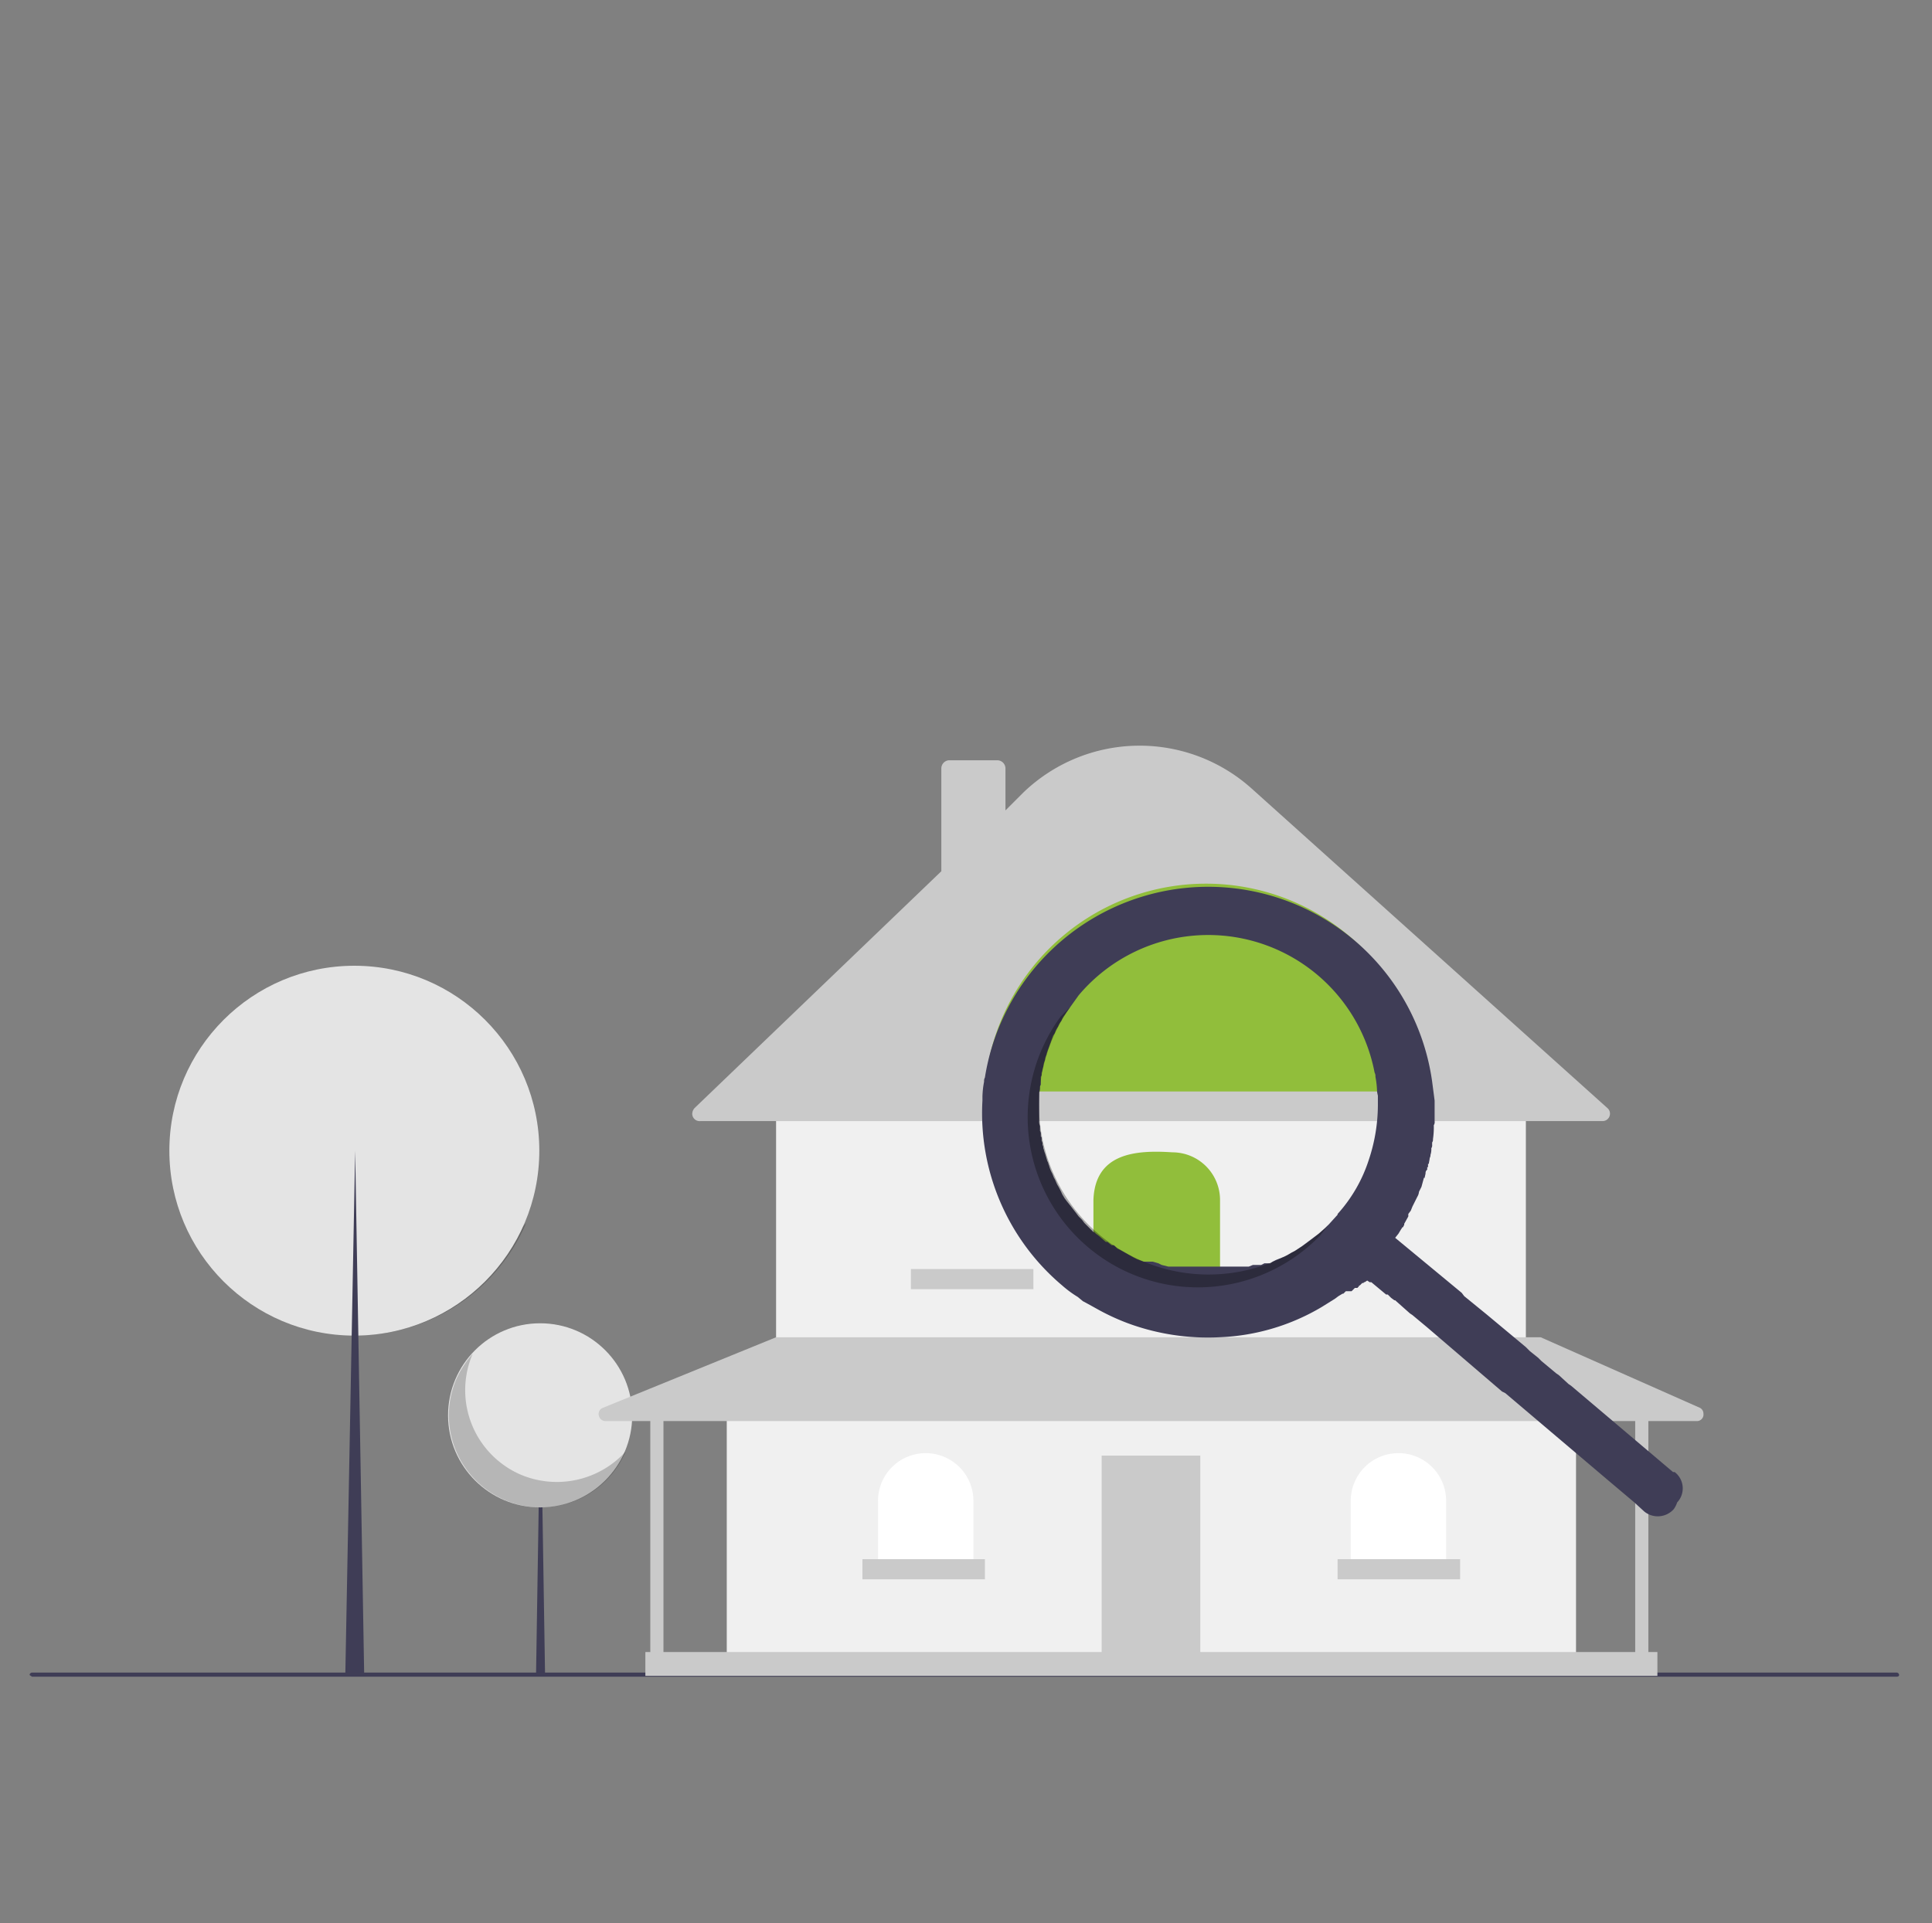
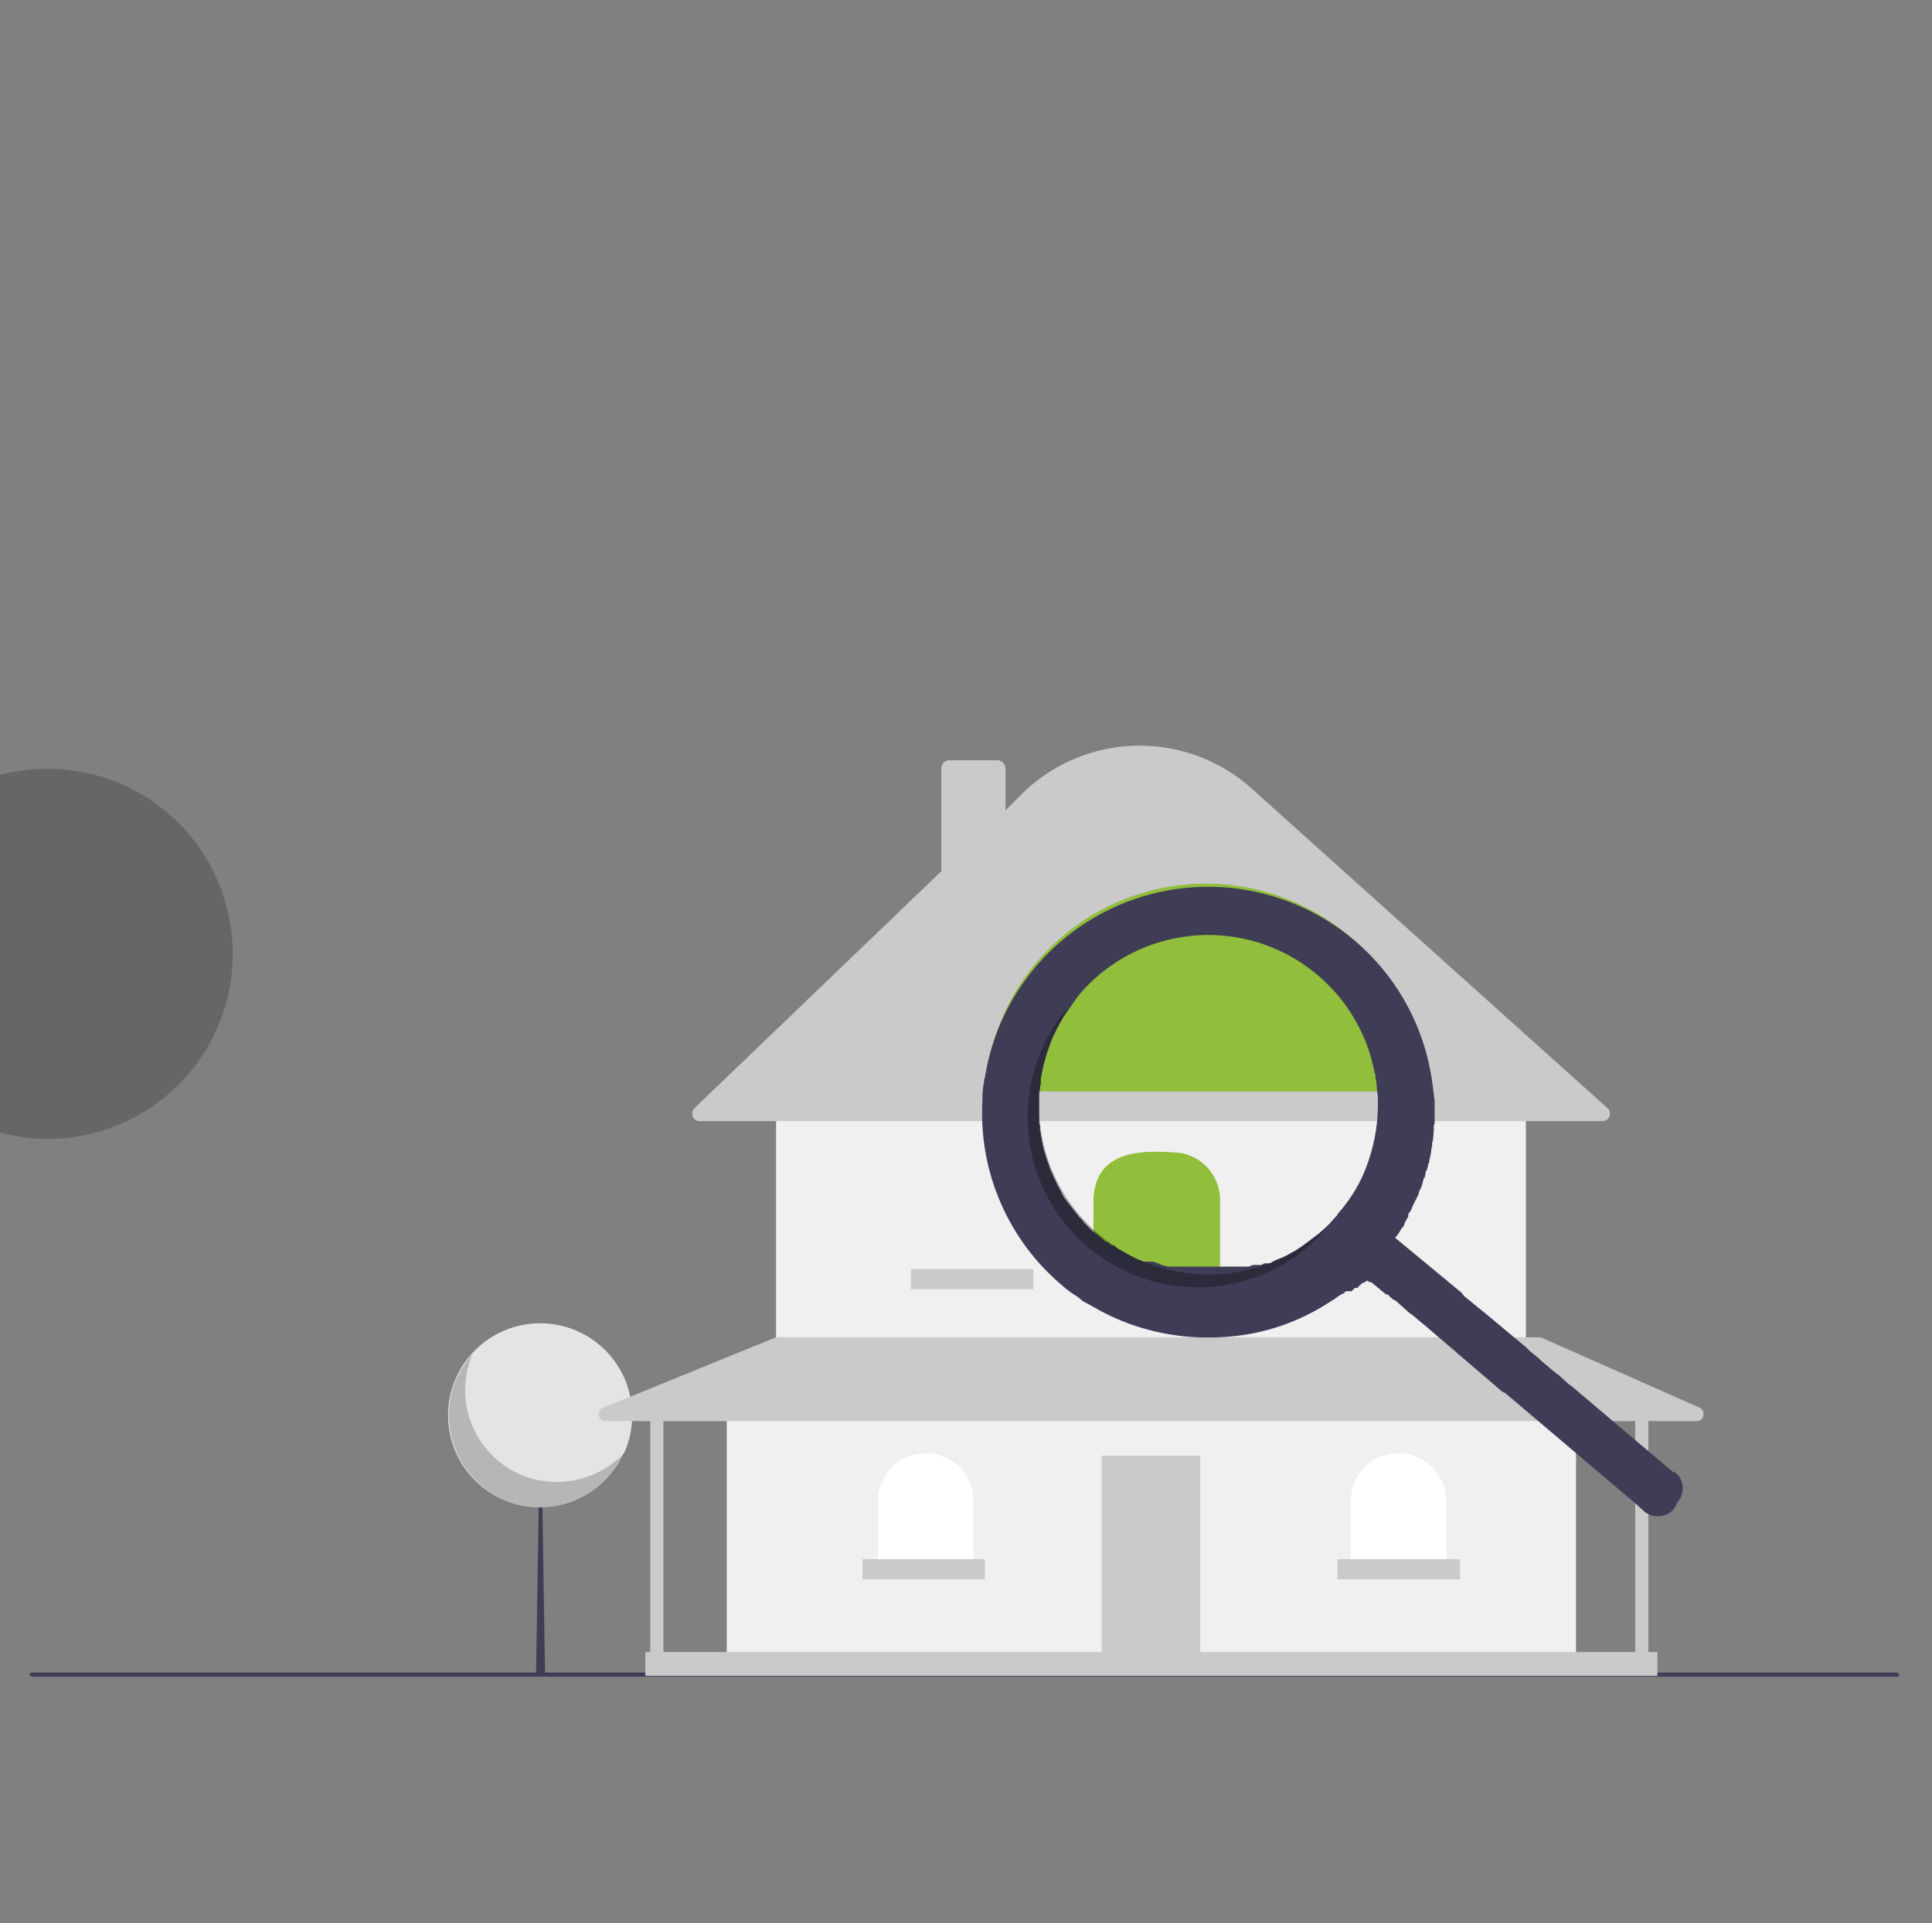
<svg xmlns="http://www.w3.org/2000/svg" id="b503b7ef-087f-4af0-9977-da07258457ff" data-name="Layer 1" viewBox="0 0 235 234">
  <rect x="0" y="0" width="235" height="234" fill="#808080" stroke="none" />
  <defs>
    <style>.bf8ae5c8-a1b2-4a6b-bd0b-023b2f19fb4a{opacity:0.2;}.a10282d6-d7f0-4b45-91e6-c30b1794eb1b,.bf8ae5c8-a1b2-4a6b-bd0b-023b2f19fb4a{isolation:isolate;}.a1fd3d10-218c-40c2-8e27-7c3021365a96{fill:#fff;}.a3d47095-82cd-426d-a096-79c5ca7ffb77{fill:#cacaca;}.ae33af53-41bb-4ca2-bb4f-f7c31cd1dd20{fill:#f0f0f0;}.f1b92784-2be9-442c-b16e-5a5e6b38ea36{fill:#3f3d56;}.a73f33cf-254b-4d3d-9d50-9a487383518c{fill:#e4e4e4;}.ecad1f32-a532-437f-ab43-7b8f567a9619{fill:#91be3b;}.a10282d6-d7f0-4b45-91e6-c30b1794eb1b{opacity:0.3;}</style>
  </defs>
-   <path class="bf8ae5c8-a1b2-4a6b-bd0b-023b2f19fb4a" d="M26.5,124.9A22.5,22.5,0,0,0,64,148.8a22.5,22.5,0,1,1-41.4-17.7A20.3,20.3,0,0,1,26.5,124.9Z" />
+   <path class="bf8ae5c8-a1b2-4a6b-bd0b-023b2f19fb4a" d="M26.5,124.9a22.5,22.5,0,1,1-41.4-17.7A20.3,20.3,0,0,1,26.5,124.9Z" />
  <path class="a1fd3d10-218c-40c2-8e27-7c3021365a96" d="M118.5,141.8h0a5.8,5.8,0,0,1,5.8,5.9v7.8H112.7v-7.8A5.8,5.8,0,0,1,118.5,141.8Z" />
  <path class="a1fd3d10-218c-40c2-8e27-7c3021365a96" d="M140,141.9h0a5.8,5.8,0,0,1,5.8,5.9h0v7.8H134.2v-7.8a5.8,5.8,0,0,1,5.8-5.9Z" />
  <path class="a1fd3d10-218c-40c2-8e27-7c3021365a96" d="M161.6,142h0a5.8,5.8,0,0,1,5.8,5.9h0v7.8H155.7v-7.8a5.8,5.8,0,0,1,5.9-5.9Z" />
  <rect class="a3d47095-82cd-426d-a096-79c5ca7ffb77" x="132.7" y="154.4" width="14.9" height="2.45" />
  <rect class="a3d47095-82cd-426d-a096-79c5ca7ffb77" x="154.5" y="154.4" width="14.9" height="2.45" />
  <path class="ae33af53-41bb-4ca2-bb4f-f7c31cd1dd20" d="M173.7,134.3v1a.7.7,0,0,1-.1.5,9.7,9.7,0,0,1-.1,1.7.6.6,0,0,1-.1.4v.3a.6.6,0,0,1-.1.4,2.2,2.2,0,0,1-.1.8.8.8,0,0,1-.1.4c0,.2-.1.5-.1.7h-.1v.4h-.1v.3c-.1.1-.1.2-.2.4s-.1.4-.1.6h-.1l-.3,1.1-.3.6a1.4,1.4,0,0,1-.2.6l-.3.6h0l-.3.6h0l-.2.5h0l-.3.4v.3h0l-.5.9v.2c-.1,0-.1.1-.1.2h-.1l-.2.3h0l-.3.5-.4.5-2.7,4.3h-.2l-.3-.2-.3.2H165a26,26,0,0,1-17.5,7.4h0a28.4,28.4,0,0,1-14.3-3.3l-.2-.2a9.5,9.5,0,0,1-1.7-1h0a13.3,13.3,0,0,1-1.9-1.4,27.4,27.4,0,0,1-9.7-22.5v-.5a11,11,0,0,1,.2-1.8.9.9,0,0,1,.1-.5h53.4l.3,2.3Z" />
  <polygon class="f1b92784-2be9-442c-b16e-5a5e6b38ea36" points="65.7 172.2 65.8 172.2 66.3 203.9 65.2 203.9 65.7 172.2" />
  <path class="f1b92784-2be9-442c-b16e-5a5e6b38ea36" d="M230.7,204H3.9l-.3-.2a.3.3,0,0,1,.3-.3H230.7a.3.3,0,0,1,.3.3C231,203.9,230.9,204,230.7,204Z" />
  <circle class="a73f33cf-254b-4d3d-9d50-9a487383518c" cx="65.7" cy="172.2" r="11.2" />
  <path class="bf8ae5c8-a1b2-4a6b-bd0b-023b2f19fb4a" d="M57.5,164.7a11.2,11.2,0,0,0,5.8,14.7,11.3,11.3,0,0,0,12.8-2.8,11.2,11.2,0,0,1-20.6-8.8A12.7,12.7,0,0,1,57.5,164.7Z" />
-   <circle class="a73f33cf-254b-4d3d-9d50-9a487383518c" cx="43.1" cy="140" r="22.5" />
-   <polygon class="f1b92784-2be9-442c-b16e-5a5e6b38ea36" points="43.2 140 43.2 140 44.3 203.9 42 203.9 43.2 140" />
  <rect class="ae33af53-41bb-4ca2-bb4f-f7c31cd1dd20" x="88.4" y="170.8" width="103.3" height="30.62" />
  <rect class="a3d47095-82cd-426d-a096-79c5ca7ffb77" x="134" y="177.1" width="12" height="24.29" />
  <rect class="ae33af53-41bb-4ca2-bb4f-f7c31cd1dd20" x="94.4" y="134.7" width="91.2" height="28.17" />
  <path class="a3d47095-82cd-426d-a096-79c5ca7ffb77" d="M194.9,136.4H85.2a.9.9,0,0,1-1-.9,1.1,1.1,0,0,1,.3-.7l30-28.8V93.5a1,1,0,0,1,.9-1h5.9a1,1,0,0,1,1,1v5.1l2.2-2.2a20.4,20.4,0,0,1,27.7-.5l43.3,38.9a.9.9,0,0,1,.1,1.3.9.9,0,0,1-.7.3Z" />
  <path class="a1fd3d10-218c-40c2-8e27-7c3021365a96" d="M170.1,176.8h0a5.8,5.8,0,0,1,5.8,5.9h0v7.8H164.3v-7.8a5.8,5.8,0,0,1,5.8-5.9Z" />
  <path class="a1fd3d10-218c-40c2-8e27-7c3021365a96" d="M112.6,176.8h0a5.8,5.8,0,0,1,5.8,5.9v7.8H106.8v-7.8a5.8,5.8,0,0,1,5.8-5.9Z" />
  <path class="a3d47095-82cd-426d-a096-79c5ca7ffb77" d="M206.8,171.3l-19.4-8.6h-93l-21.1,8.6a.8.8,0,0,0-.4,1.1.8.8,0,0,0,.7.5h5.5V201h-.6v2.9H201.6V201h-1.1V172.9h5.9a.8.8,0,0,0,.8-.9A.8.8,0,0,0,206.8,171.3ZM198.9,201H80.7V172.9H198.9Z" />
  <rect class="a3d47095-82cd-426d-a096-79c5ca7ffb77" x="110.8" y="154.4" width="14.9" height="2.45" />
  <rect class="a3d47095-82cd-426d-a096-79c5ca7ffb77" x="162.7" y="189.7" width="14.9" height="2.45" />
  <rect class="a3d47095-82cd-426d-a096-79c5ca7ffb77" x="104.9" y="189.7" width="14.9" height="2.45" />
  <path class="ecad1f32-a532-437f-ab43-7b8f567a9619" d="M173.4,130.5a27,27,0,0,0-53.4,0,.9.9,0,0,0-.1.5,11,11,0,0,0-.2,1.8h54Z" />
  <path class="ecad1f32-a532-437f-ab43-7b8f567a9619" d="M148.4,158.4H133V146c.2-5.7,5.1-6.1,9.6-5.8a5.8,5.8,0,0,1,5.8,5.8h0Z" />
  <path class="f1b92784-2be9-442c-b16e-5a5e6b38ea36" d="M133,149.6Zm-6.3-19.1v0Zm-.3,2.3v0Zm6.6,16.8Zm-6.3-19.1v0Zm-.3,2.6v-.3h0Zm77.3,46h-.2l-12.4-10.5-.3-.2-1.2-1.1-.3-.2-1.8-1.5-.4-.4-1-.8-.5-.5-4.8-4-2.7-2.2-.3-.4-8.1-6.7.4-.5.3-.5h0l.2-.3h.1c0-.1,0-.2.1-.2v-.2l.5-.9h0v-.3l.3-.4h0l.2-.5h0l.3-.6h0l.3-.6a1.4,1.4,0,0,0,.2-.6l.3-.6.3-1.1h.1c0-.2.1-.4.1-.6s.1-.3.2-.4v-.3h.1v-.4h.1c0-.2.1-.5.1-.7a.8.8,0,0,0,.1-.4,2.2,2.2,0,0,0,.1-.8.6.6,0,0,0,.1-.4v-.3a.6.6,0,0,0,.1-.4,9.7,9.7,0,0,0,.1-1.7.7.7,0,0,0,.1-.5v-2.5l-.3-2.3a27.5,27.5,0,0,0-54.4-.5.9.9,0,0,0-.1.5,11,11,0,0,0-.2,1.8v.5a27.4,27.4,0,0,0,9.7,22.5,13.3,13.3,0,0,0,1.9,1.4h0l.6.5,1.1.6h0l.9.5h0a27.2,27.2,0,0,0,3.5,1.6,28.1,28.1,0,0,0,11.1,1.7h0a26.3,26.3,0,0,0,12.5-3.7l1.6-1,.4-.3.5-.3h.1l.3-.3h.7l.2-.2.2-.2h.3l.2-.2c0-.1,0-.1.1-.1l.3-.3h.1a.1.1,0,0,0,.1-.1h.1l.3-.2.3.2h.2l1.8,1.5h.2l.4.4.4.3h.1l1.8,1.6.3.2,1.8,1.5,9.1,7.8.4.2,12.5,10.6,3.2,2.7,1.2,1.1a2.6,2.6,0,0,0,3.6-.3h0a3,3,0,0,0,.4-.8A2.5,2.5,0,0,0,203.7,179.1Zm-72.5-58a20.6,20.6,0,0,1,36,9.4.9.9,0,0,1,.1.5,11,11,0,0,1,.2,1.8,4.3,4.3,0,0,0,.1.5v1.2a21.2,21.2,0,0,1-1.1,6.6h0a18.1,18.1,0,0,1-3.8,6.6c0,.1,0,.1-.1.2l-1,1.1h0l-.4.4-.8.7-1.2.9-.4.3-.4.3-.9.6-.4.2-.5.3-.4.2-1,.4-.4.2-.3.2h-.7l-.4.2h-1l-.5.2h-9.8l-.8-.2-.4-.2-.7-.2h-1.1l-.8-.3-.4-.2-1.6-.9-.4-.2-.4-.4h-.3l-.5-.4h-.2l-.8-.7-.4-.3-.2-.2H133l-.3-.3-.4-.4-.4-.4-.3-.4-.4-.4-.3-.4-.7-.9-.4-.5-.3-.4-.3-.5h0a9.3,9.3,0,0,0-.5-1c-.2-.3-.3-.7-.5-1l-.2-.5a4.2,4.2,0,0,1-.4-1c-.1-.2-.1-.4-.2-.5h0l-.3-1h0c-.1-.2-.1-.4-.2-.6a.6.6,0,0,0-.1-.4.7.7,0,0,0-.1-.5v-.3c0-.1,0-.2-.1-.2v-.3a.6.6,0,0,0-.1-.4v-.6a1.3,1.3,0,0,1-.1-.6v-.9h0v-1.9h0v-.3h0v-.4a1.3,1.3,0,0,0,.1-.6.4.4,0,0,1,.1-.3V131a.4.4,0,0,0,.1-.3v-.2c.1-.2.1-.5.2-.7a2.4,2.4,0,0,1,.2-.8,1.9,1.9,0,0,1,.2-.7c0-.2.1-.3.1-.4l.3-.8c0-.1.1-.2.1-.3l.3-.8.2-.3a3,3,0,0,1,.4-.8,2.5,2.5,0,0,1,.4-.7,2.5,2.5,0,0,1,.4-.7l.2-.3.5-.7Zm-4.8,11.7v0Zm.3-2.3v0Zm6.3,19.1Z" />
  <path class="a10282d6-d7f0-4b45-91e6-c30b1794eb1b" d="M133.7,150.2a20.6,20.6,0,0,1-3.5-27.7l-1.2,1.2a20.7,20.7,0,0,0,31.6,26.6l1-1.3A20.6,20.6,0,0,1,133.7,150.2Z" />
</svg>